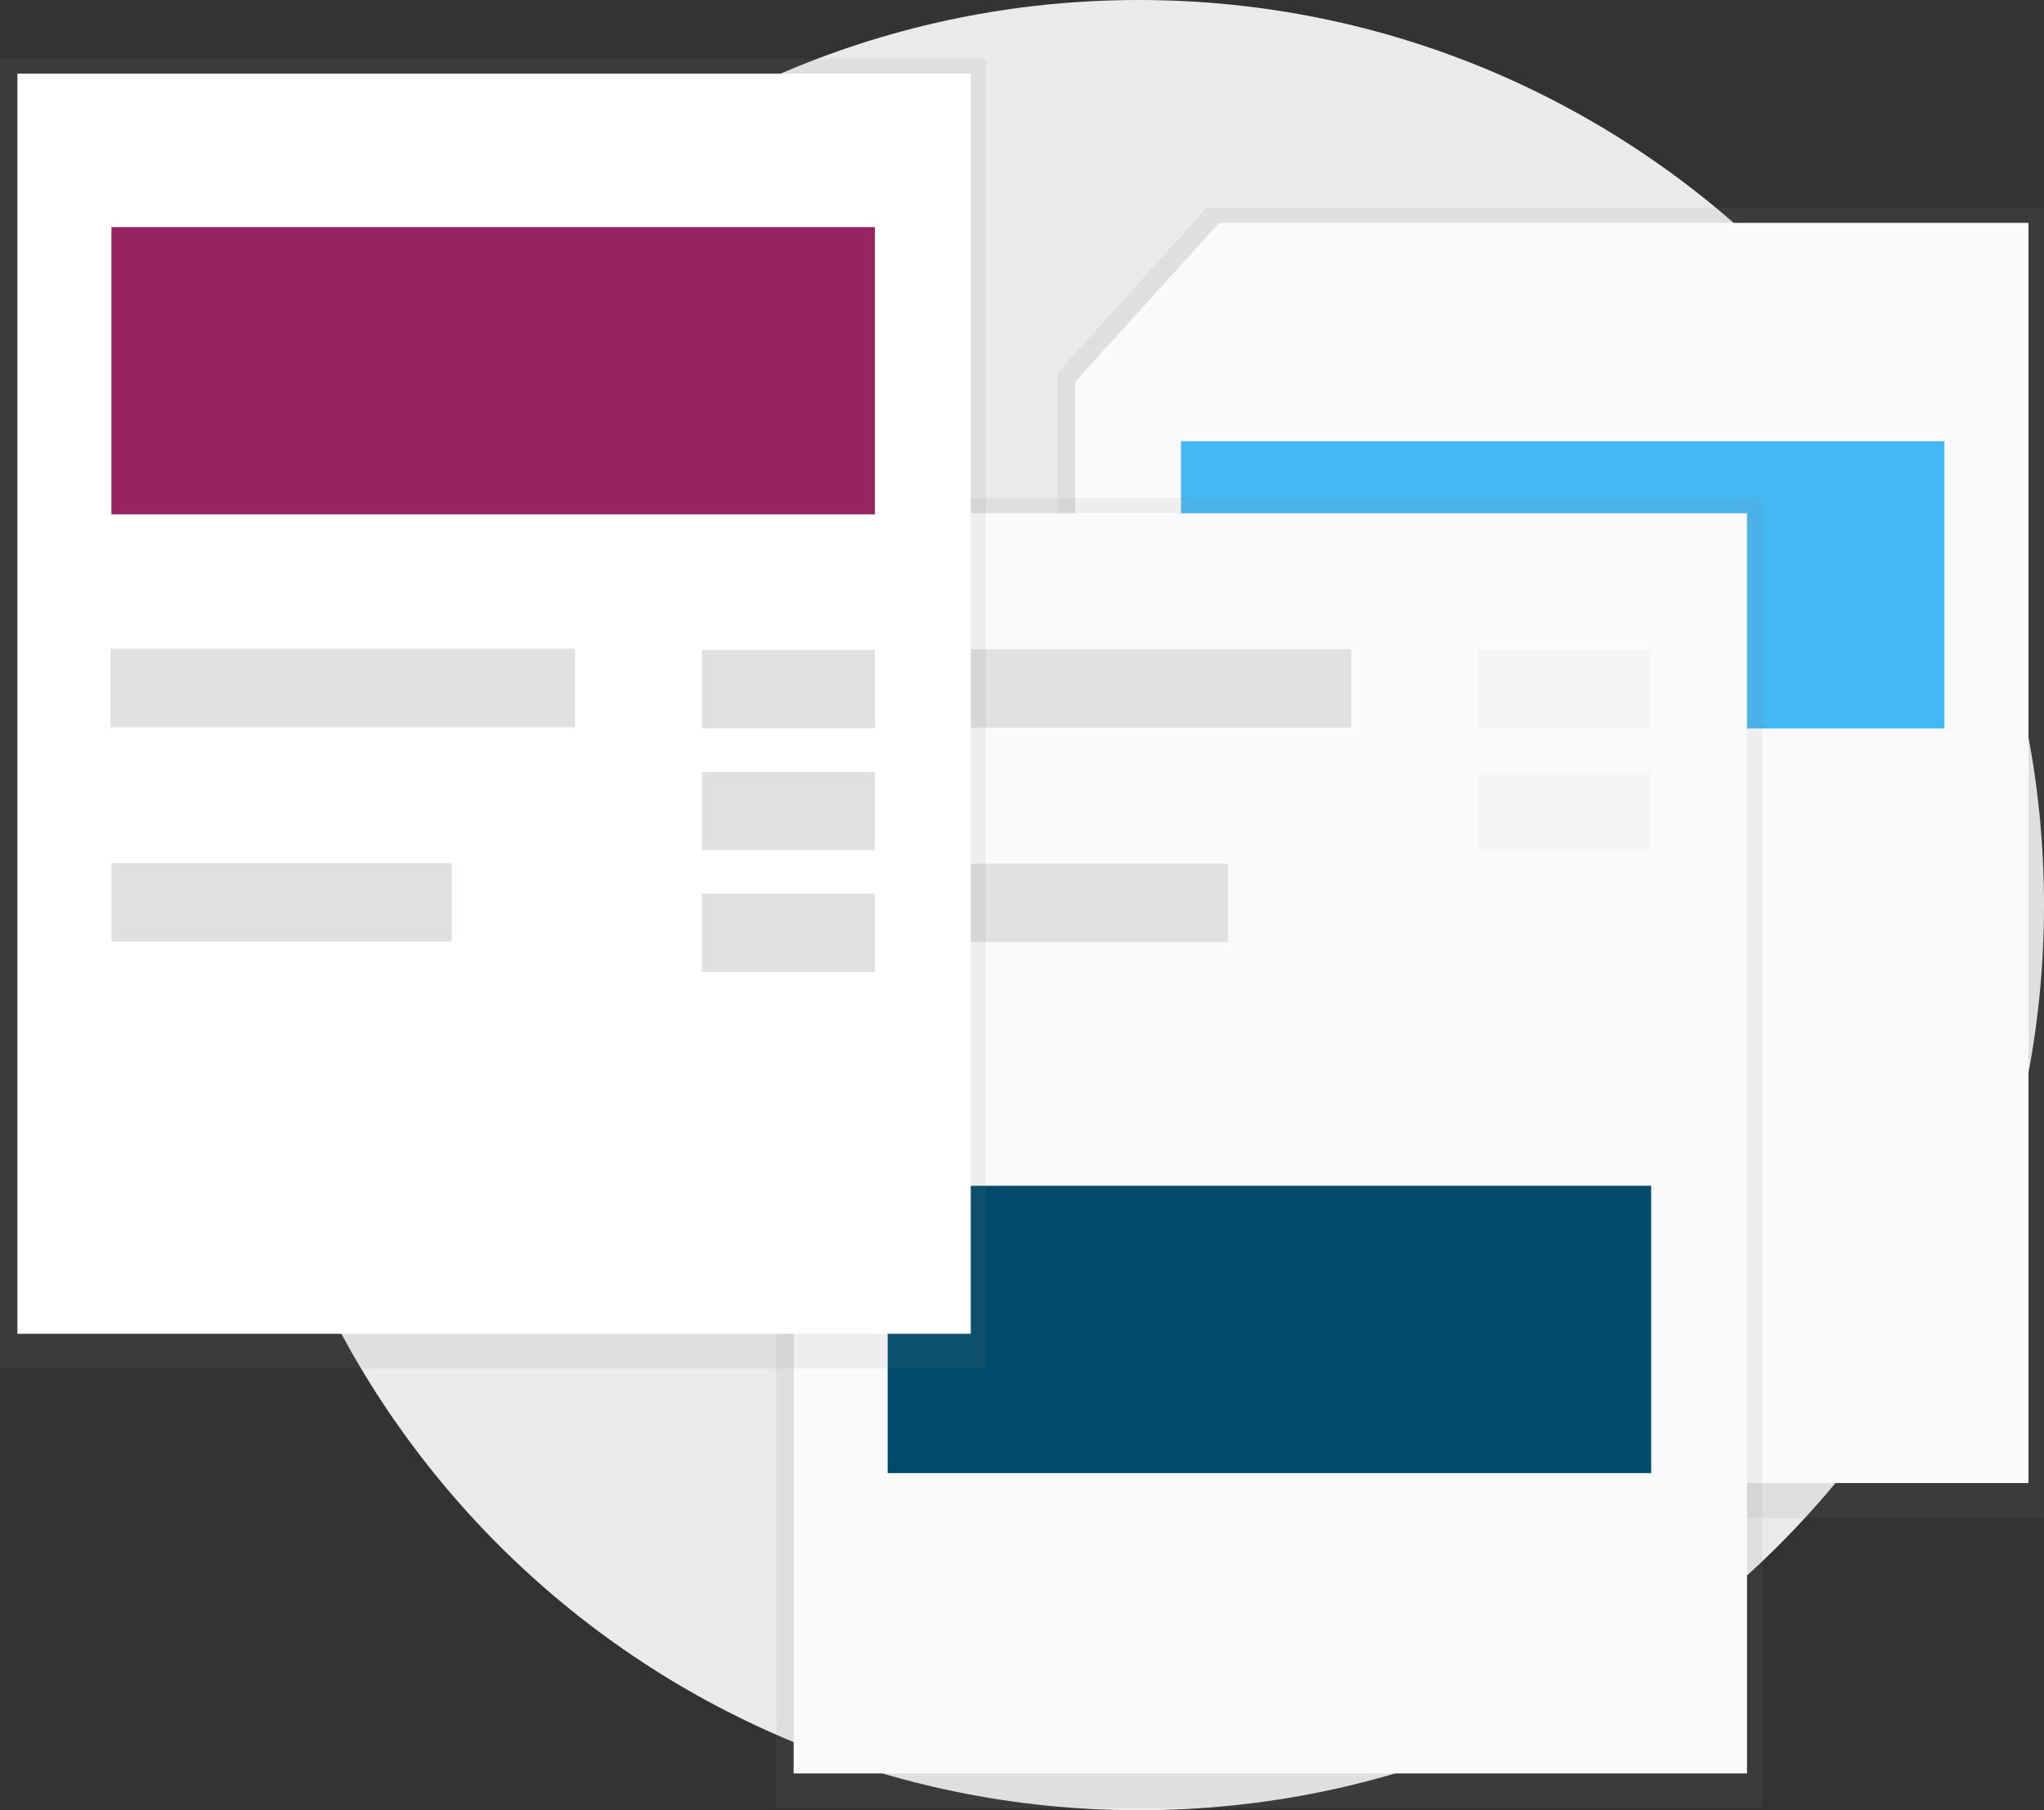
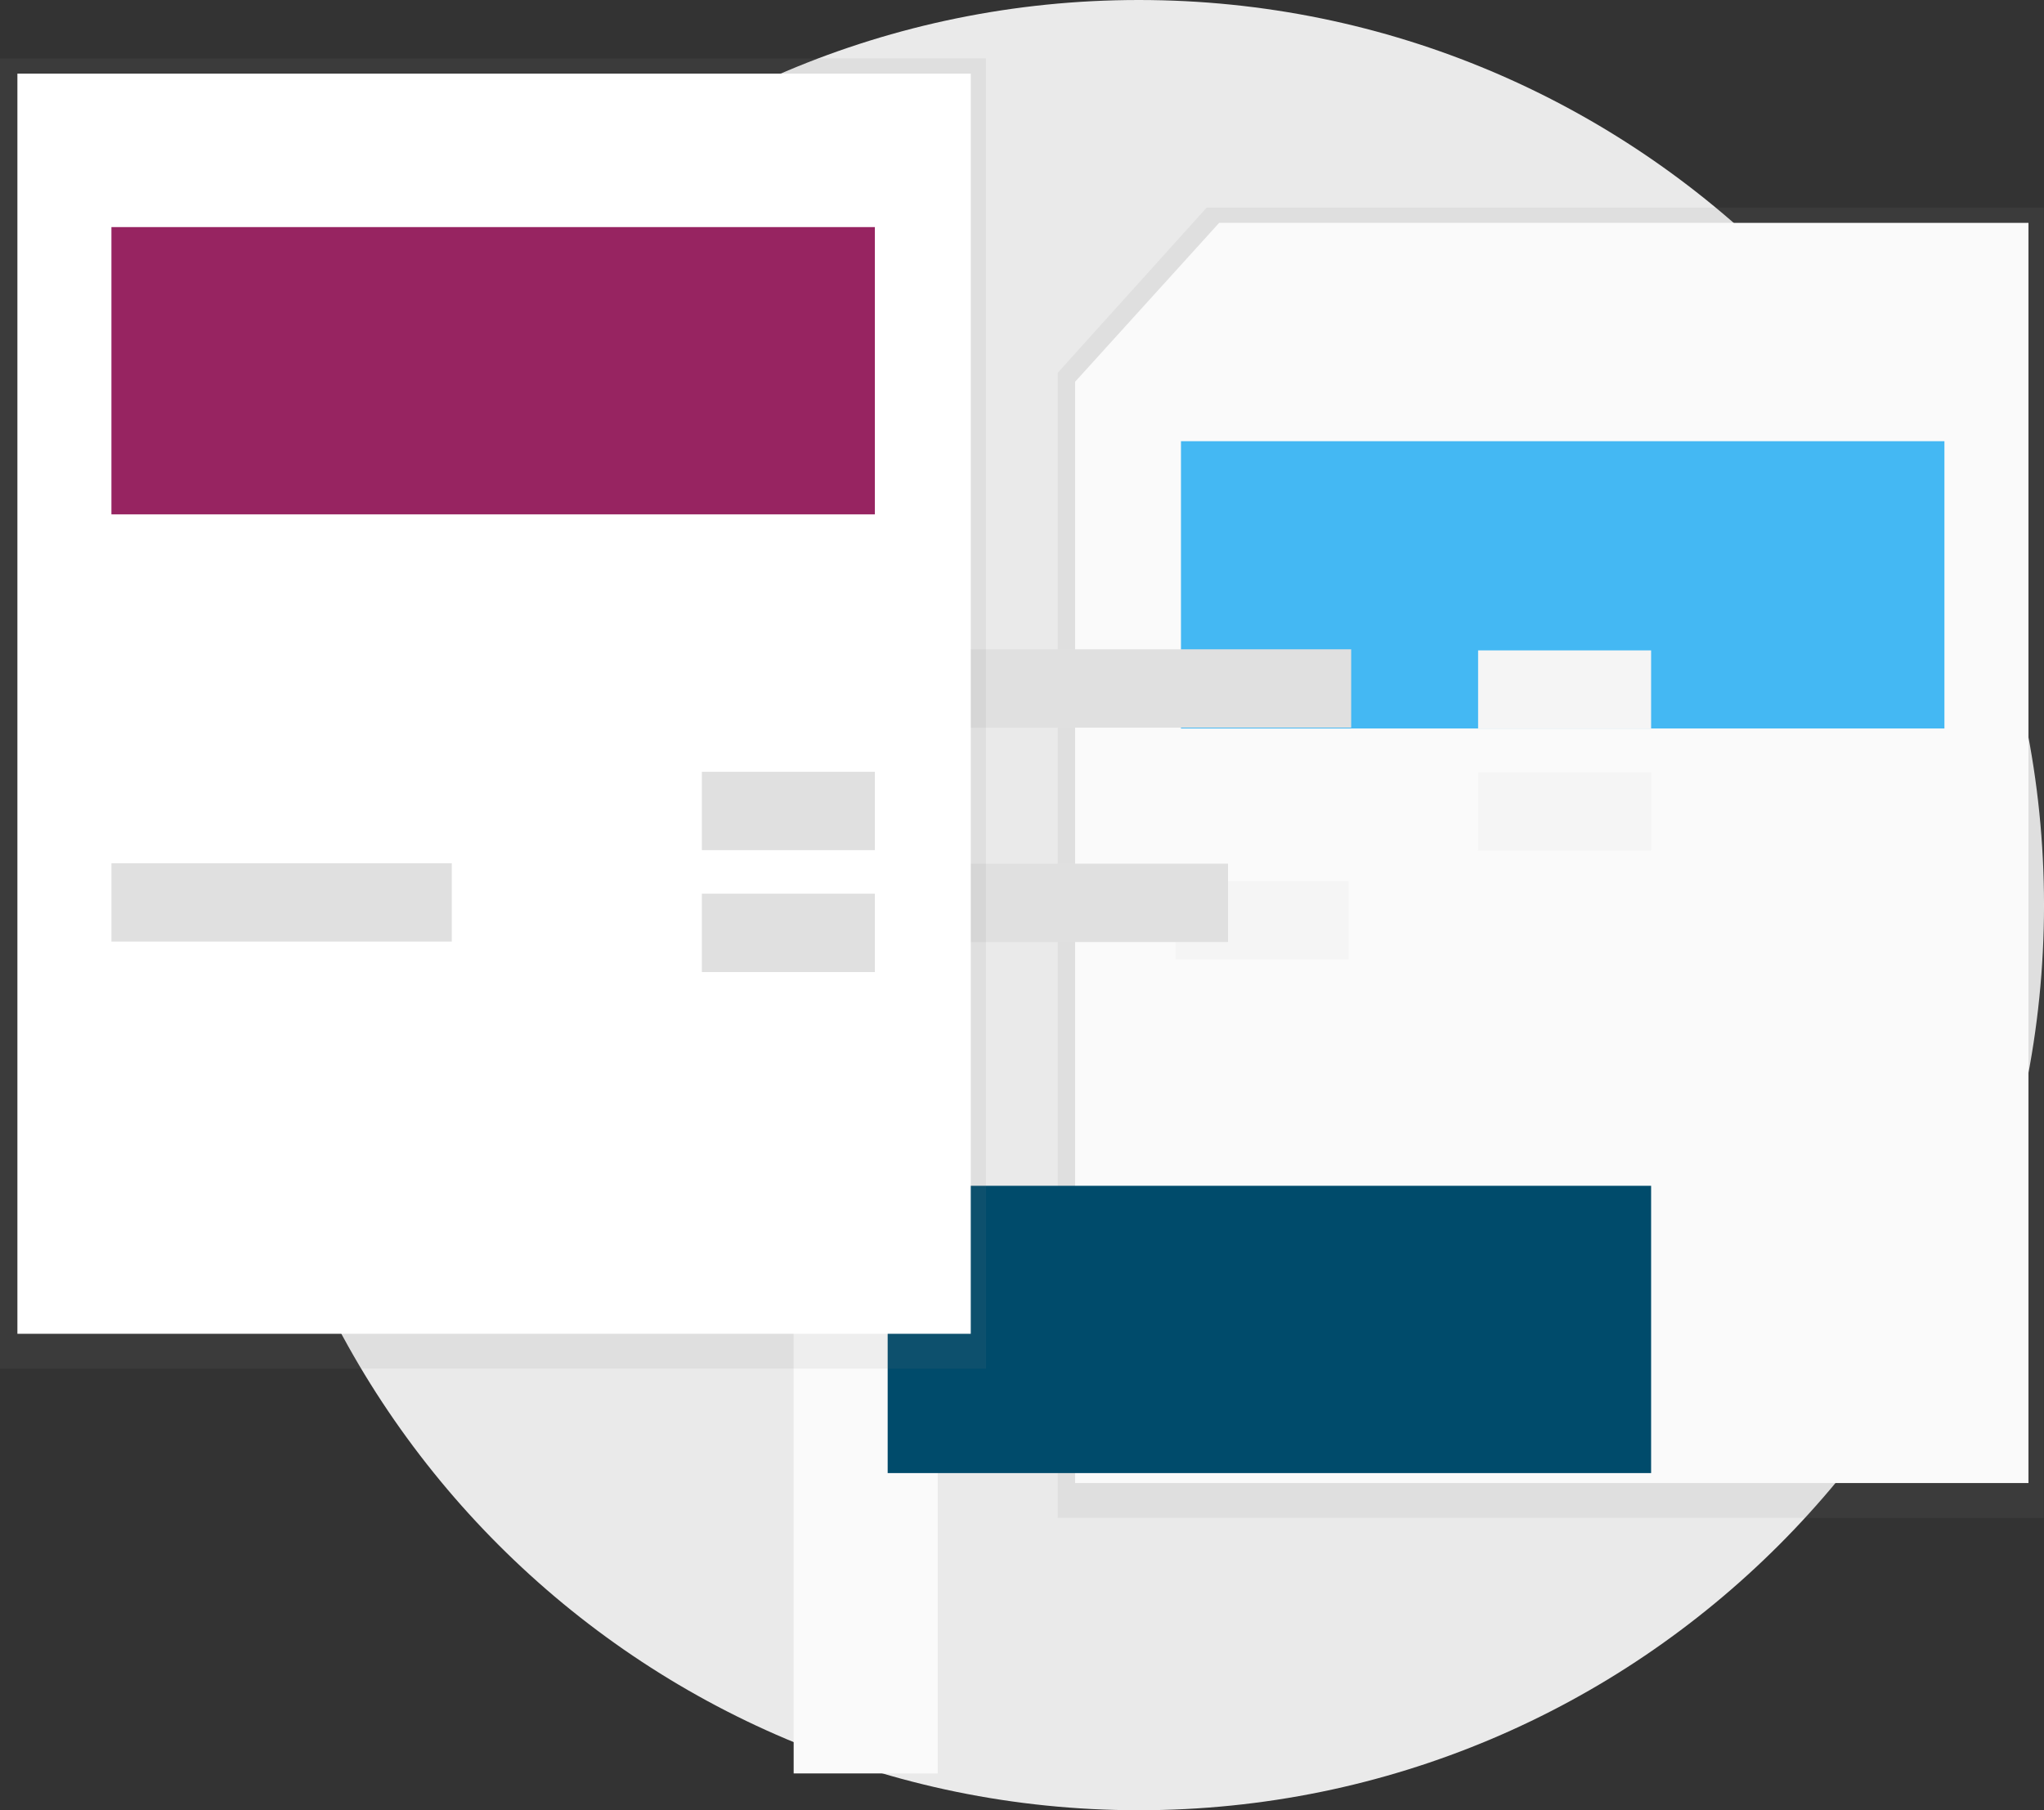
<svg xmlns="http://www.w3.org/2000/svg" width="315" height="279" viewBox="0 0 315 279" fill="none">
  <rect x="0" y="0" width="315" height="279" fill="#333333" stroke="none" />
  <g clip-path="url(#clip0_1002_87641)">
    <path d="M175.5 279C252.544 279 315 216.544 315 139.5C315 62.456 252.544 0 175.5 0C98.456 0 36 62.456 36 139.5C36 216.544 98.456 279 175.5 279Z" fill="#EAEAEA" />
    <path d="M314.953 233.936H163V57.461L185.959 32H314.953V233.936Z" fill="url(#paint0_linear_1002_87641)" />
    <path d="M312.607 228.569H165.685V58.838L187.882 34.349H312.607V228.569Z" fill="#FAFAFA" />
-     <path d="M161.605 116.843H90.028V128.918H161.605V116.843Z" fill="#E0E0E0" />
    <path d="M142.624 149.885H90.172V161.96H142.624V149.885Z" fill="#E0E0E0" />
    <path d="M299.654 68H182V112.277H299.654V68Z" fill="#44B8F3" />
-     <path d="M207.826 117.011H181.165V129.086H207.826V117.011Z" fill="#F5F5F5" />
    <path d="M207.826 135.797H181.165V147.872H207.826V135.797Z" fill="#F5F5F5" />
    <path d="M100.171 95.879V122.714H75.685V120.368L97.822 95.879H100.171Z" fill="url(#paint1_linear_1002_87641)" />
    <path d="M75.625 120.368L97.822 95.879V120.368H75.625Z" fill="#EEEEEE" />
-     <path d="M271.579 278.693H119.626V102.218L142.585 76.76H271.579V278.693Z" fill="url(#paint2_linear_1002_87641)" />
-     <path d="M269.233 273.326H122.311V103.595L144.508 79.106H269.233V273.326Z" fill="#FAFAFA" />
+     <path d="M269.233 273.326H122.311V103.595L144.508 79.106V273.326Z" fill="#FAFAFA" />
    <path d="M208.231 100.073H136.654V112.148H208.231V100.073Z" fill="#E0E0E0" />
    <path d="M189.25 133.112H136.798V145.187H189.25V133.112Z" fill="#E0E0E0" />
    <path d="M254.452 182.759H136.798V227.036H254.452V182.759Z" fill="#004B6B" />
    <path d="M254.452 100.241H227.791V112.316H254.452V100.241Z" fill="#F5F5F5" />
    <path d="M254.452 119.024H227.791V131.099H254.452V119.024Z" fill="#F5F5F5" />
    <path d="M146.797 79.106V105.941H122.311V103.595L144.448 79.106H146.797Z" fill="url(#paint3_linear_1002_87641)" />
    <path d="M122.251 103.595L144.448 79.106V103.595H122.251Z" fill="#EEEEEE" />
    <path d="M0 210.936V34.461V9H151.953V210.936H0Z" fill="url(#paint4_linear_1002_87641)" />
    <path d="M2.682 205.569V35.835V11.349H149.604V205.569H2.682Z" fill="white" />
-     <path d="M88.605 100H17.028V112.075H88.605V100Z" fill="#E0E0E0" />
    <path d="M69.624 133.042H17.172V145.117H69.624V133.042Z" fill="#E0E0E0" />
    <path d="M134.826 35H17.172V79.277H134.826V35Z" fill="#972461" />
-     <path d="M134.826 100.168H108.165V112.243H134.826V100.168Z" fill="#E0E0E0" />
    <path d="M134.826 118.951H108.165V131.026H134.826V118.951Z" fill="#E0E0E0" />
    <path d="M134.826 137.737H108.165V149.812H134.826V137.737Z" fill="#E0E0E0" />
  </g>
  <defs>
    <linearGradient id="paint0_linear_1002_87641" x1="7760.8" y1="20225.6" x2="7760.8" y2="32" gradientUnits="userSpaceOnUse">
      <stop offset="0.01" stop-color="#808080" stop-opacity="0.25" />
      <stop offset="0.54" stop-color="#808080" stop-opacity="0.12" />
      <stop offset="1" stop-color="#808080" stop-opacity="0.1" />
    </linearGradient>
    <linearGradient id="paint1_linear_1002_87641" x1="1299.99" y1="2779.38" x2="1299.99" y2="95.879" gradientUnits="userSpaceOnUse">
      <stop stop-color="#B3B3B3" stop-opacity="0.25" />
      <stop offset="0.54" stop-color="#B3B3B3" stop-opacity="0.1" />
      <stop offset="1" stop-color="#B3B3B3" stop-opacity="0.05" />
    </linearGradient>
    <linearGradient id="paint2_linear_1002_87641" x1="7717.43" y1="20270.1" x2="7717.43" y2="76.76" gradientUnits="userSpaceOnUse">
      <stop offset="0.01" stop-color="#808080" stop-opacity="0.25" />
      <stop offset="0.54" stop-color="#808080" stop-opacity="0.12" />
      <stop offset="1" stop-color="#808080" stop-opacity="0.1" />
    </linearGradient>
    <linearGradient id="paint3_linear_1002_87641" x1="1346.61" y1="2762.91" x2="1346.61" y2="79.106" gradientUnits="userSpaceOnUse">
      <stop stop-color="#B3B3B3" stop-opacity="0.25" />
      <stop offset="0.54" stop-color="#B3B3B3" stop-opacity="0.1" />
      <stop offset="1" stop-color="#B3B3B3" stop-opacity="0.05" />
    </linearGradient>
    <linearGradient id="paint4_linear_1002_87641" x1="7597.5" y1="20202.6" x2="7597.5" y2="9" gradientUnits="userSpaceOnUse">
      <stop offset="0.01" stop-color="#808080" stop-opacity="0.25" />
      <stop offset="0.54" stop-color="#808080" stop-opacity="0.12" />
      <stop offset="1" stop-color="#808080" stop-opacity="0.1" />
    </linearGradient>
    <clipPath id="clip0_1002_87641">
      <rect width="315" height="279" fill="white" />
    </clipPath>
  </defs>
</svg>